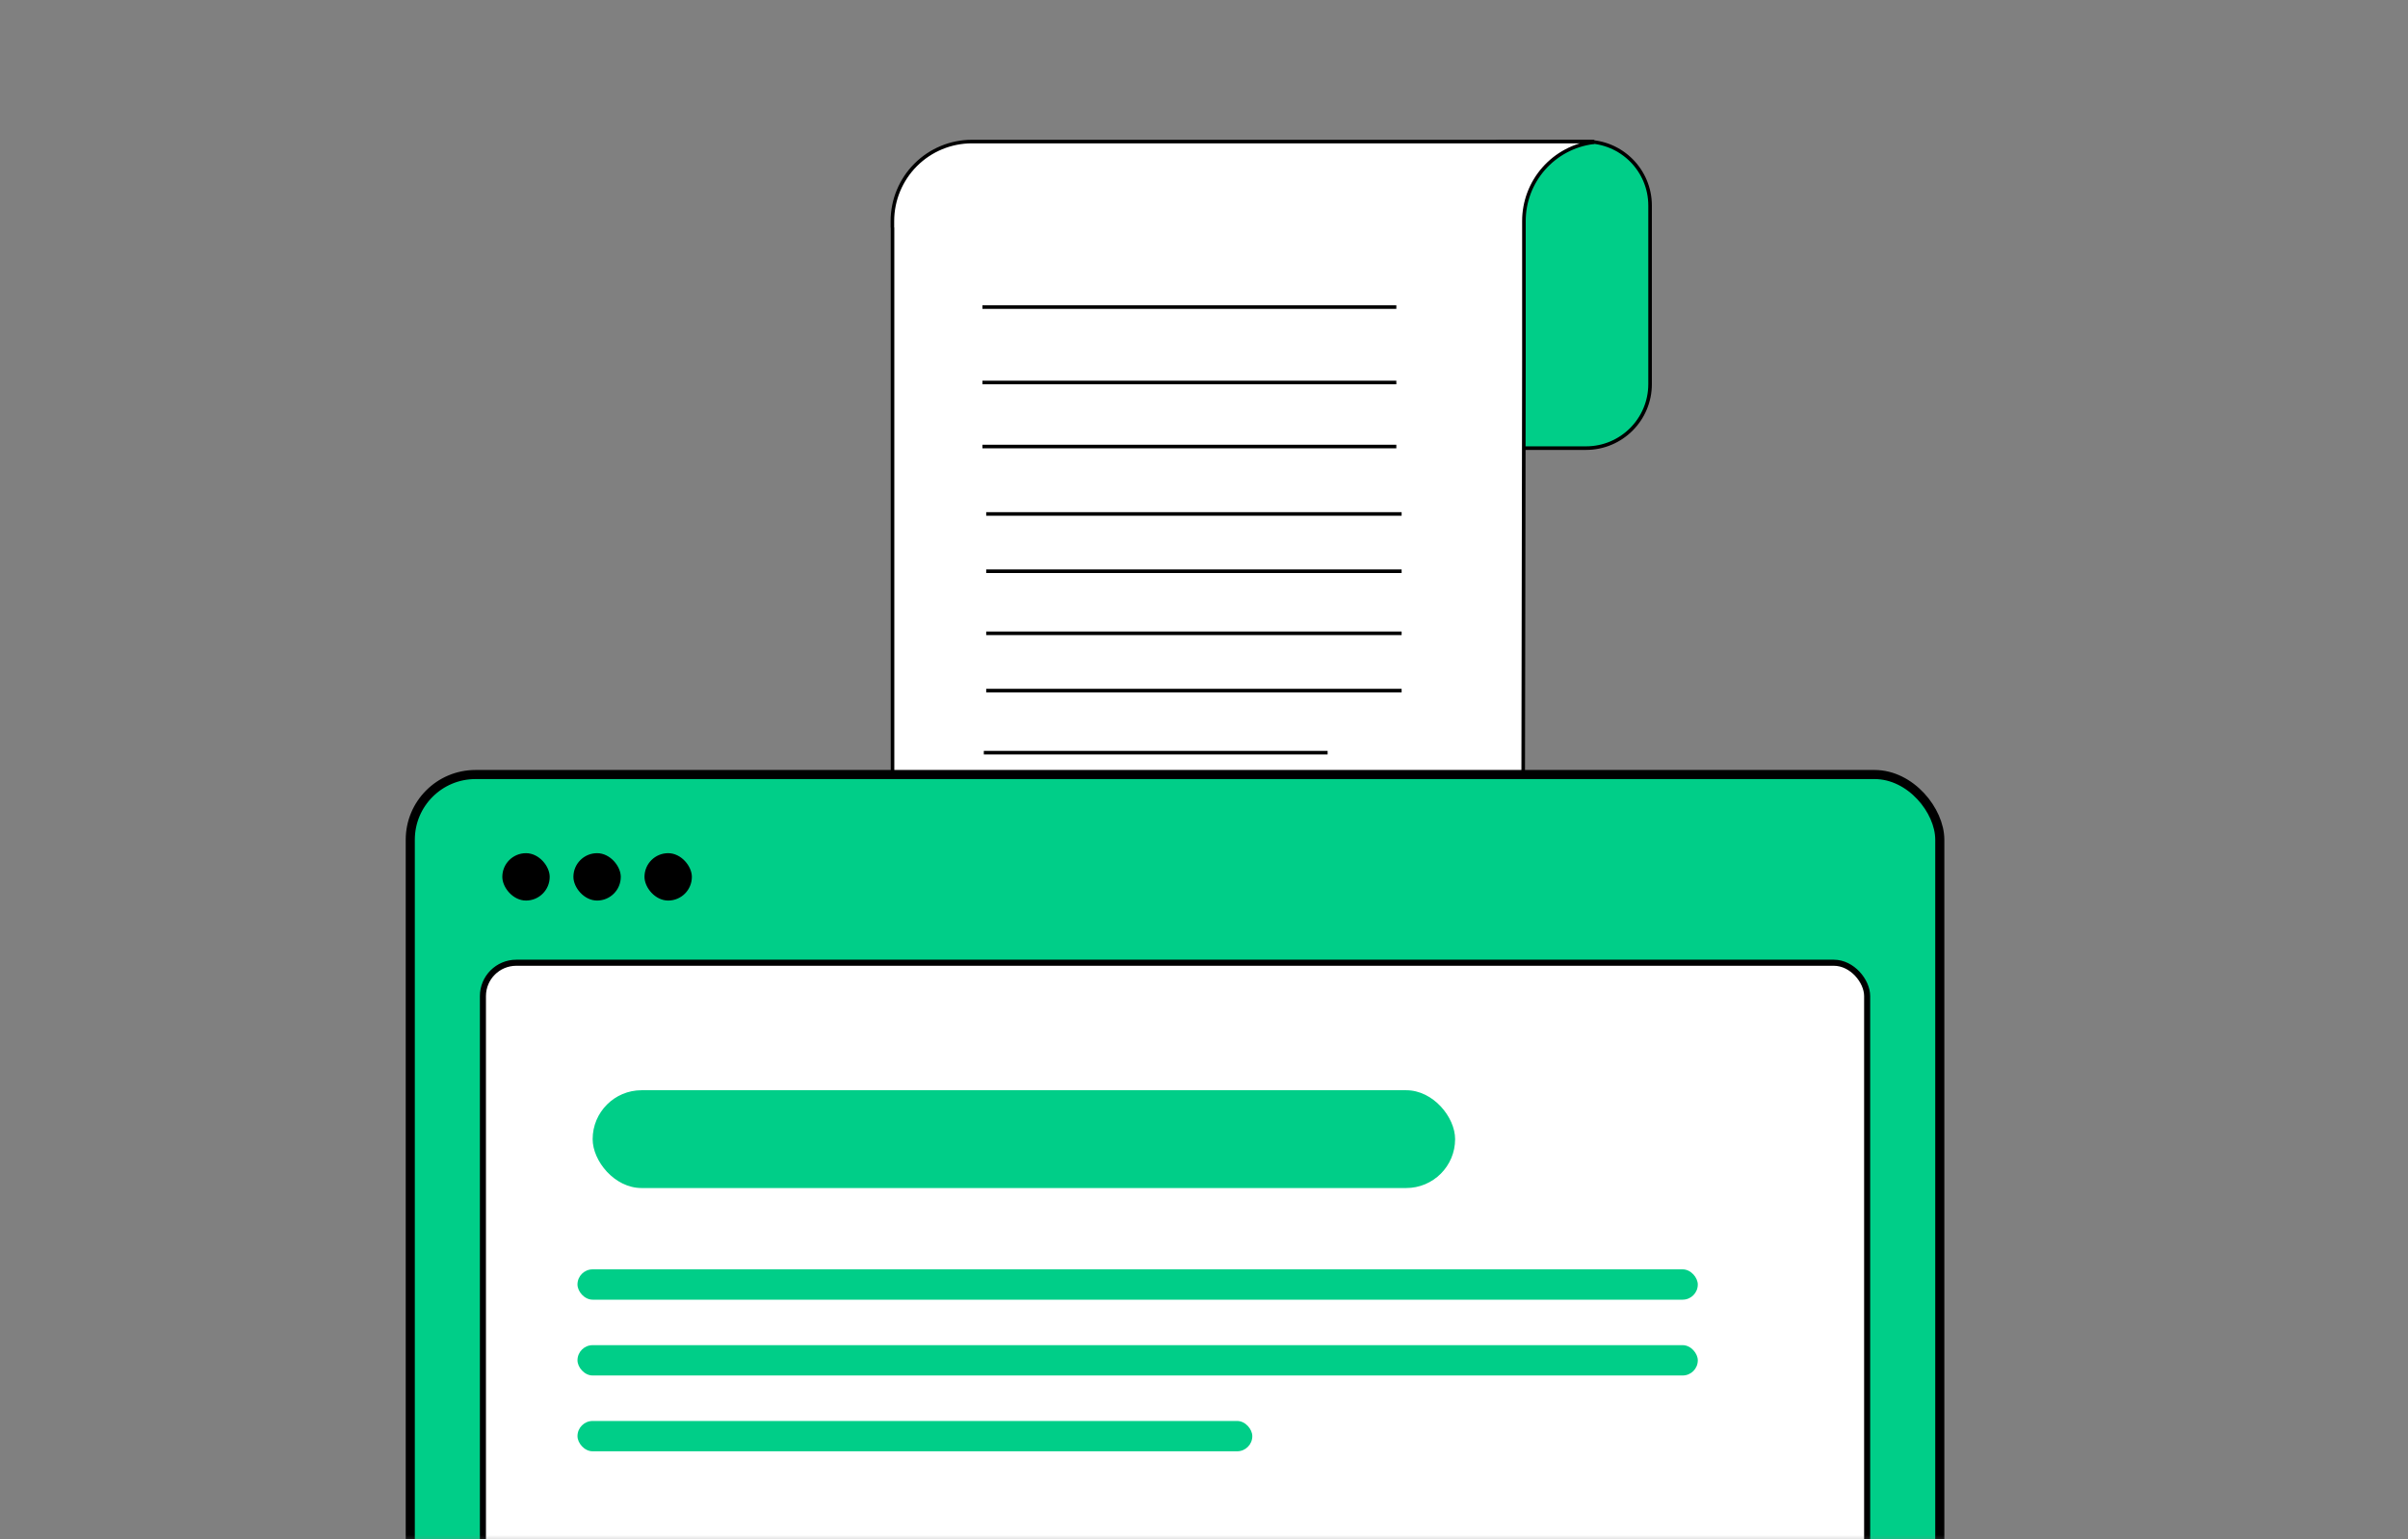
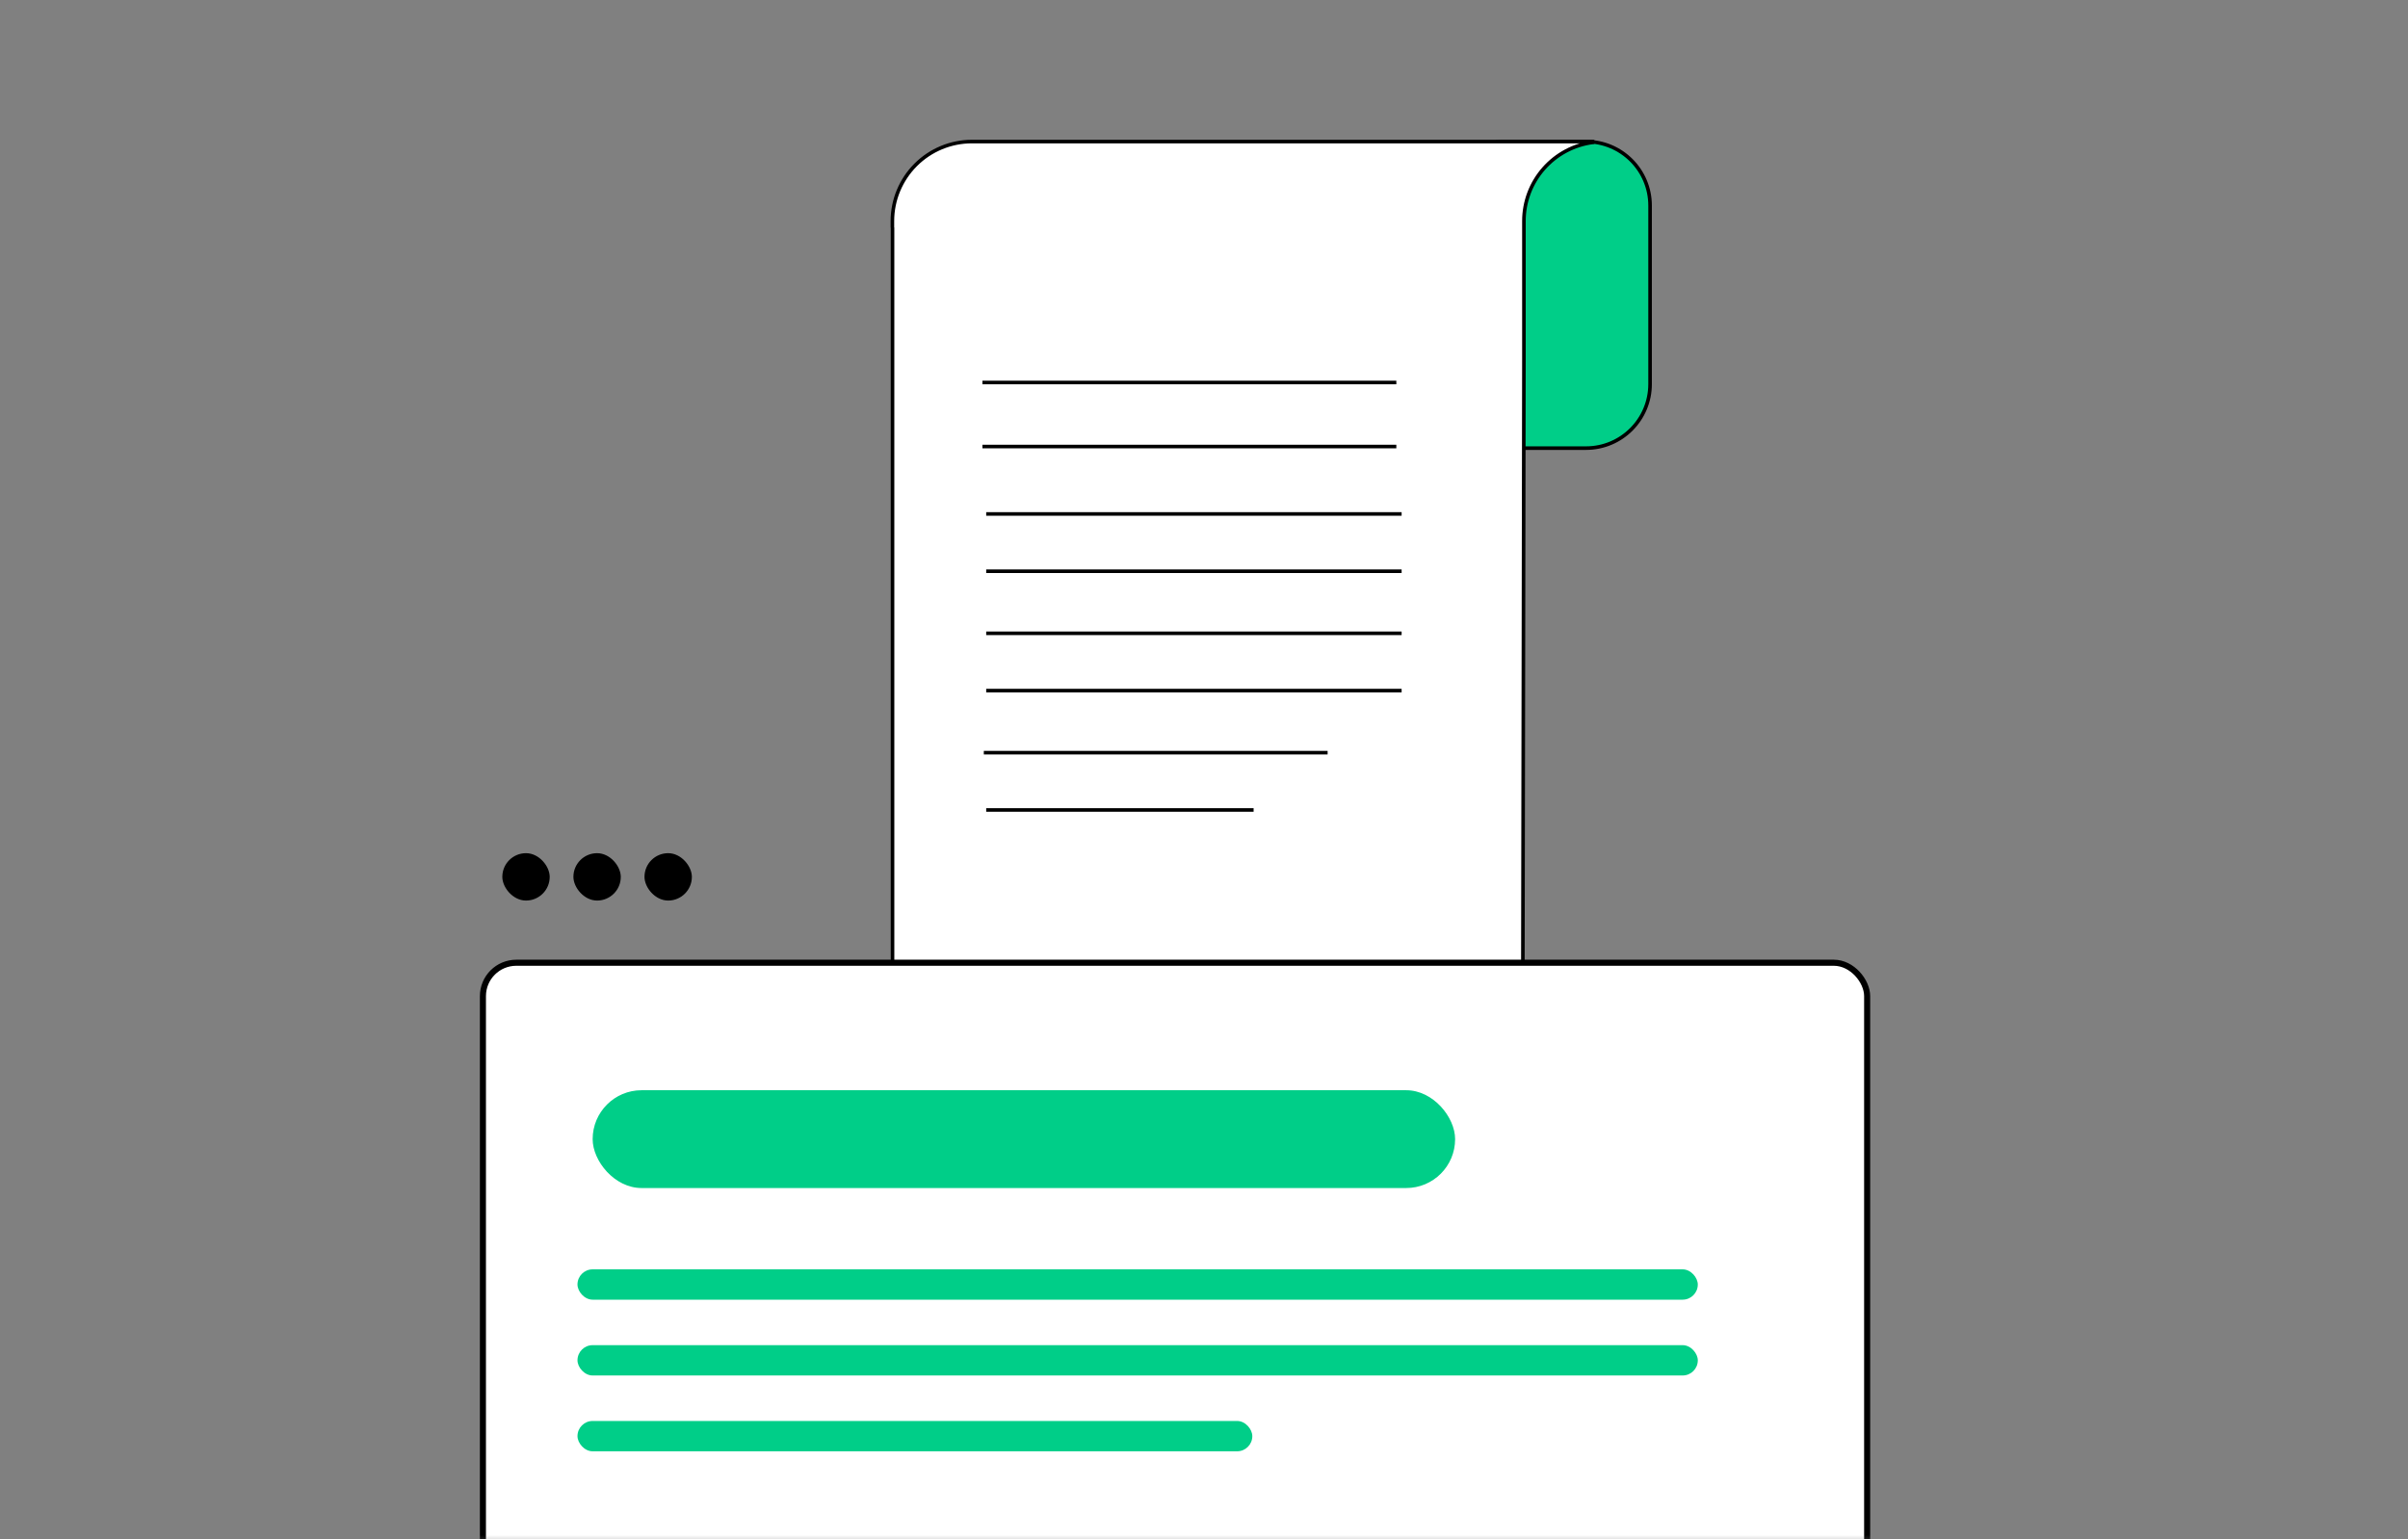
<svg xmlns="http://www.w3.org/2000/svg" width="280" height="179" viewBox="0 0 280 179" fill="none">
  <rect x="0" y="0" width="280" height="179" fill="#808080" stroke="none" />
  <mask id="mask0_19_236" style="mask-type:alpha" maskUnits="userSpaceOnUse" x="0" y="0" width="280" height="180">
    <rect width="279.448" height="179.075" transform="translate(0.33 0.494)" fill="#FFE000" />
  </mask>
  <g mask="url(#mask0_19_236)">
    <path d="M175.036 16.462H184.423C188.536 16.462 191.87 19.796 191.87 23.909V44.668C191.87 48.781 188.536 52.115 184.423 52.115H175.036C170.924 52.115 167.59 48.781 167.59 44.668V23.909C167.59 19.796 170.924 16.462 175.036 16.462Z" fill="#00CE88" stroke="black" stroke-width="0.416" stroke-linecap="round" stroke-linejoin="round" />
    <path d="M103.767 26.456V25.711C103.767 23.258 104.741 20.906 106.476 19.171C108.21 17.437 110.563 16.462 113.016 16.462H185.25V16.552C183.024 16.839 180.979 17.928 179.498 19.613C178.016 21.299 177.199 23.467 177.2 25.711V41.796L177.036 135.997C177.036 137.457 176.748 138.903 176.19 140.252C175.631 141.601 174.812 142.827 173.779 143.859C172.747 144.891 171.521 145.71 170.172 146.269C168.824 146.828 167.378 147.115 165.918 147.115H103.782V26.478L103.767 26.456Z" fill="white" stroke="black" stroke-width="0.416" stroke-linecap="round" stroke-linejoin="round" />
    <path d="M143.979 121.789C146.035 121.789 147.702 123.456 147.702 125.513V137.874C147.705 140.117 148.522 142.281 150.001 143.966C151.472 145.642 153.498 146.729 155.707 147.029C155.728 147.032 155.745 147.05 155.745 147.072V147.072C155.745 147.096 155.725 147.116 155.701 147.116H91.702C90.487 147.116 89.285 146.877 88.163 146.412C87.041 145.947 86.021 145.266 85.162 144.407C84.303 143.548 83.622 142.528 83.157 141.406C82.692 140.284 82.453 139.081 82.453 137.867V125.513C82.453 123.456 84.12 121.789 86.177 121.789H143.979Z" fill="#00CE88" stroke="black" stroke-width="0.416" stroke-linecap="round" stroke-linejoin="round" />
-     <path d="M162.364 35.711H114.236" stroke="black" stroke-width="0.416" stroke-miterlimit="10" />
    <path d="M162.364 44.481H114.236" stroke="black" stroke-width="0.416" stroke-miterlimit="10" />
    <path d="M162.364 51.929H114.236" stroke="black" stroke-width="0.416" stroke-miterlimit="10" />
    <path d="M162.979 59.769H114.675" stroke="black" stroke-width="0.416" stroke-miterlimit="10" />
    <path d="M162.979 66.431H114.675" stroke="black" stroke-width="0.416" stroke-miterlimit="10" />
    <path d="M162.979 73.649H114.675" stroke="black" stroke-width="0.416" stroke-miterlimit="10" />
    <path d="M162.979 80.312H114.675" stroke="black" stroke-width="0.416" stroke-miterlimit="10" />
    <path d="M154.373 87.53H114.398" stroke="black" stroke-width="0.416" stroke-miterlimit="10" />
    <path d="M145.768 94.192H114.675" stroke="black" stroke-width="0.416" stroke-miterlimit="10" />
-     <rect x="47.706" y="90.072" width="177.851" height="144.767" rx="7.582" fill="#00CE88" stroke="black" stroke-width="1.058" />
    <rect x="58.409" y="99.219" width="5.51" height="5.51" rx="2.755" fill="black" />
    <rect x="66.675" y="99.219" width="5.51" height="5.51" rx="2.755" fill="black" />
    <rect x="74.94" y="99.219" width="5.51" height="5.51" rx="2.755" fill="black" />
    <rect x="56.154" y="111.96" width="160.957" height="109.263" rx="3.879" fill="white" stroke="black" stroke-width="0.705" />
    <rect x="68.913" y="126.787" width="100.286" height="11.373" rx="5.686" fill="#00CE88" />
    <rect x="67.149" y="147.617" width="130.269" height="3.527" rx="1.763" fill="#00CE88" />
    <rect x="67.15" y="156.433" width="130.269" height="3.527" rx="1.763" fill="#00CE88" />
    <rect x="67.15" y="165.25" width="78.467" height="3.527" rx="1.763" fill="#00CE88" />
  </g>
</svg>